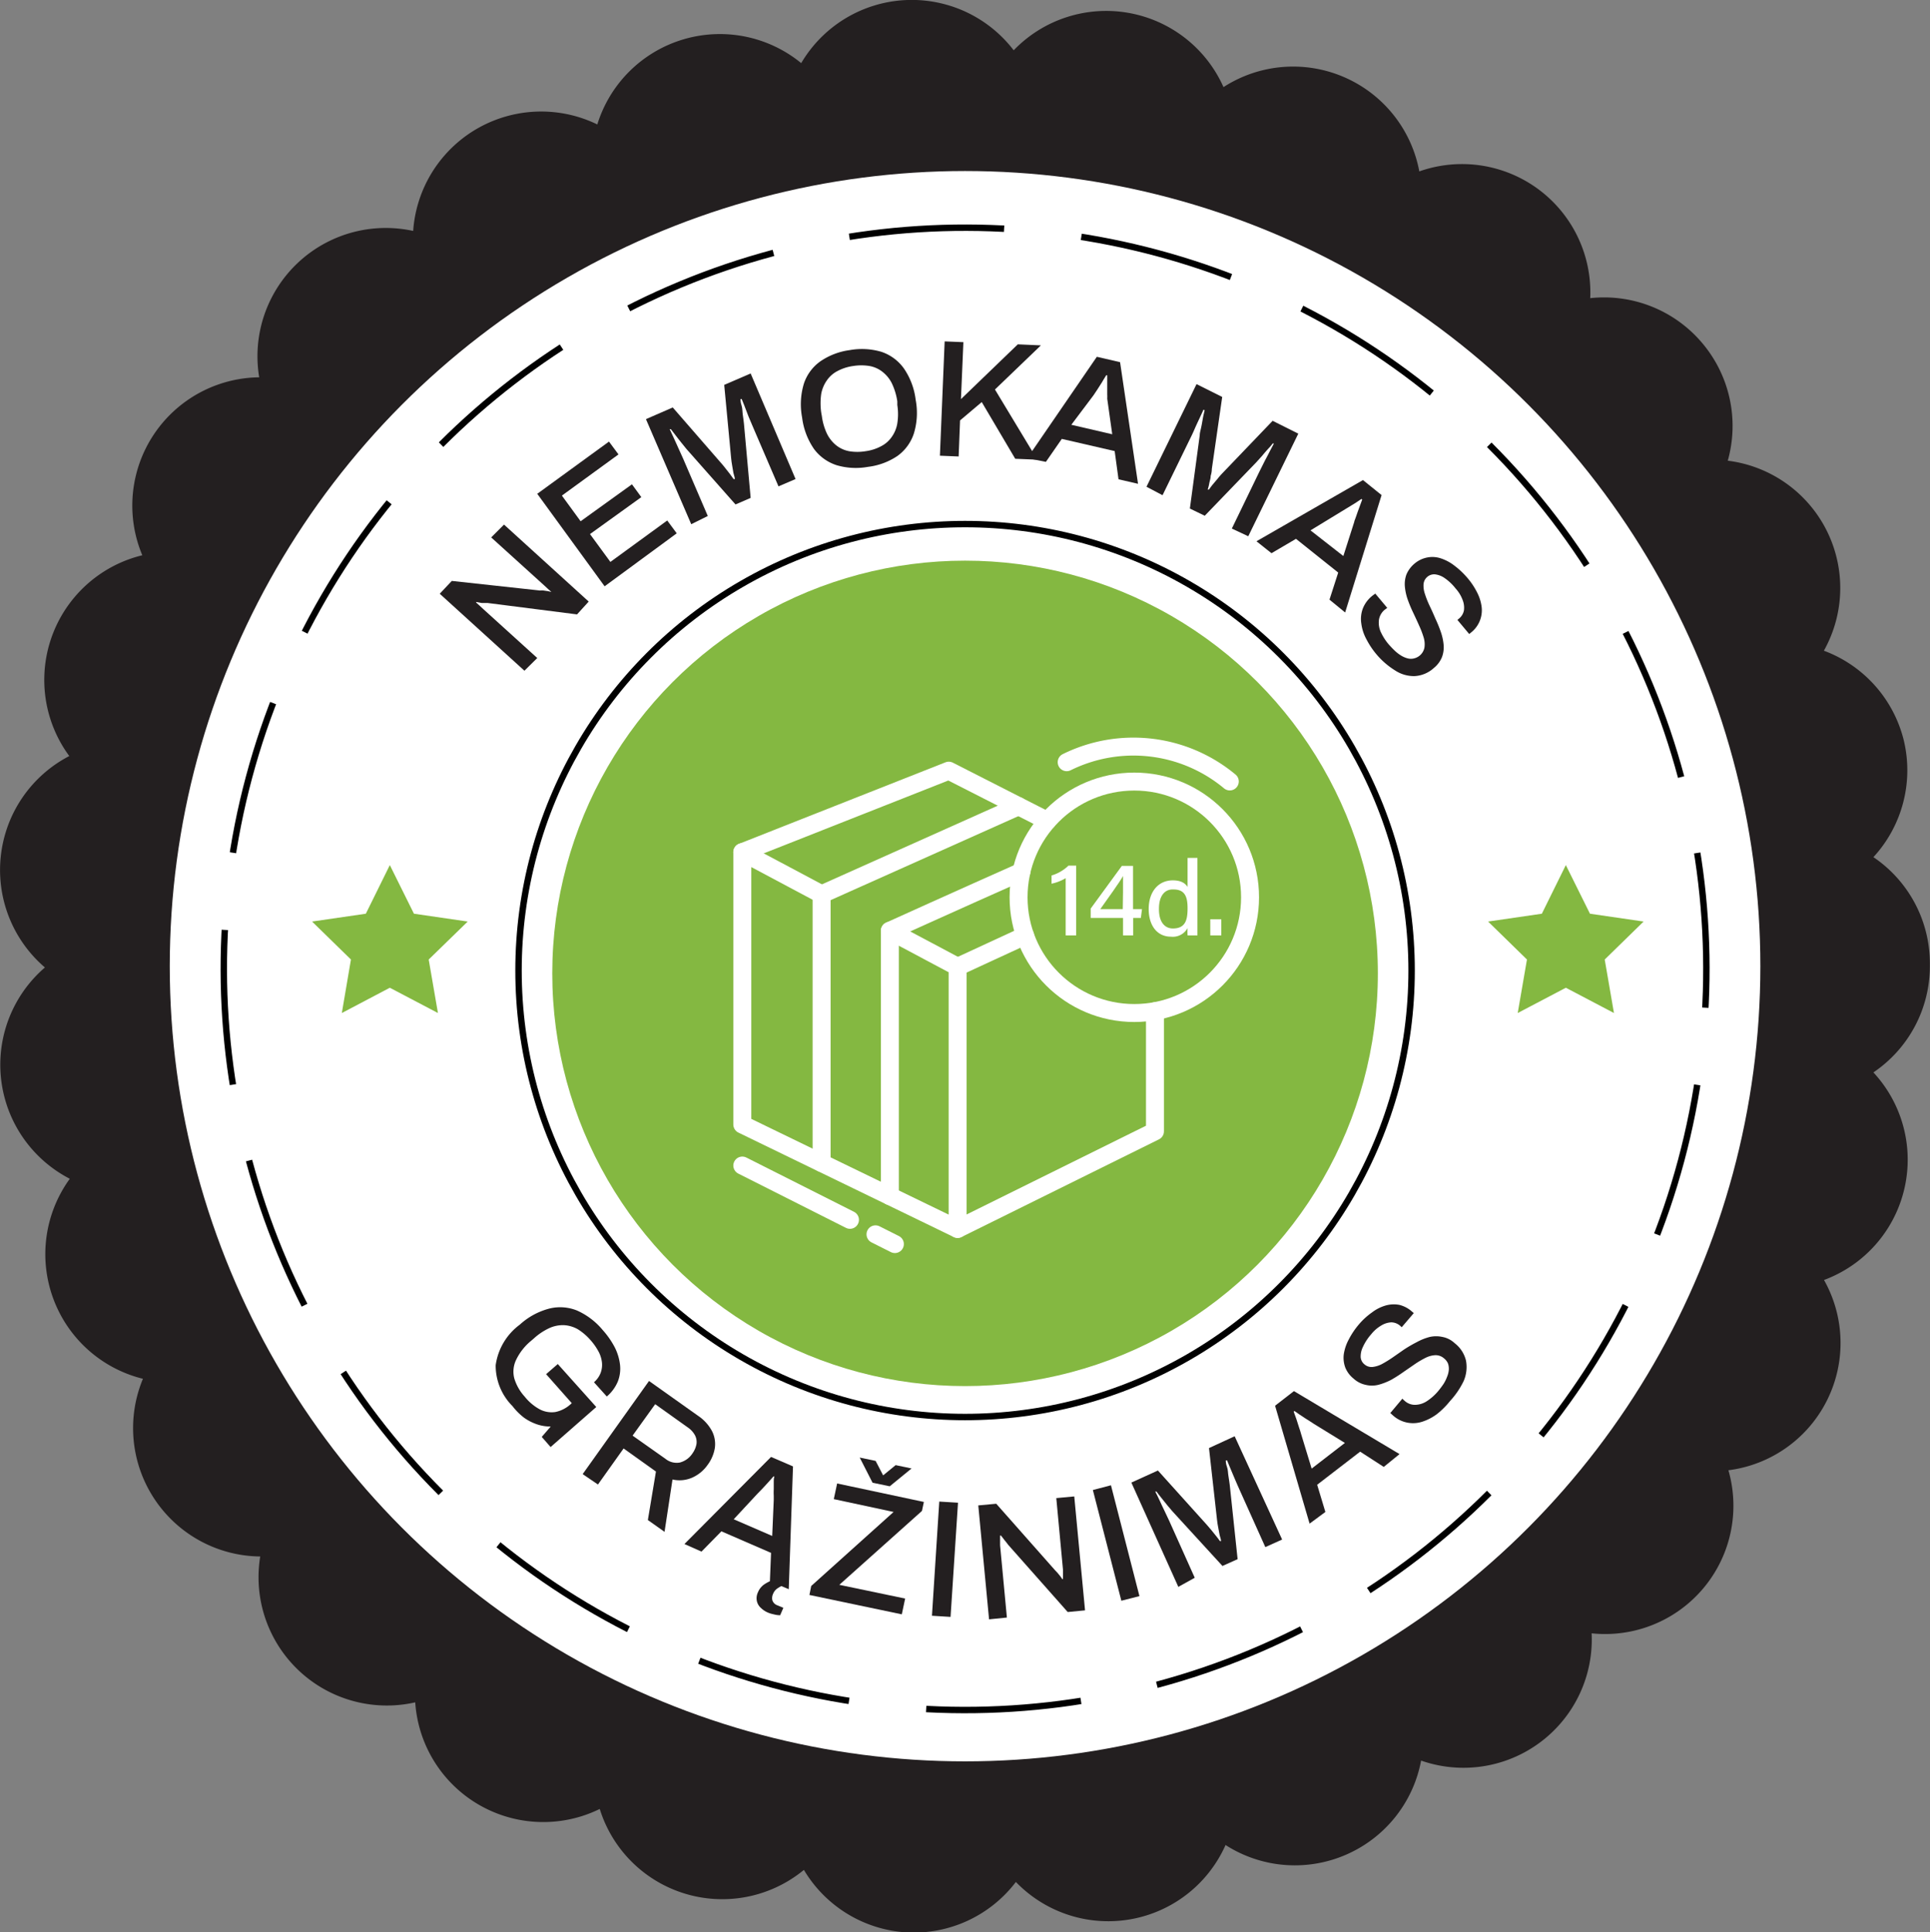
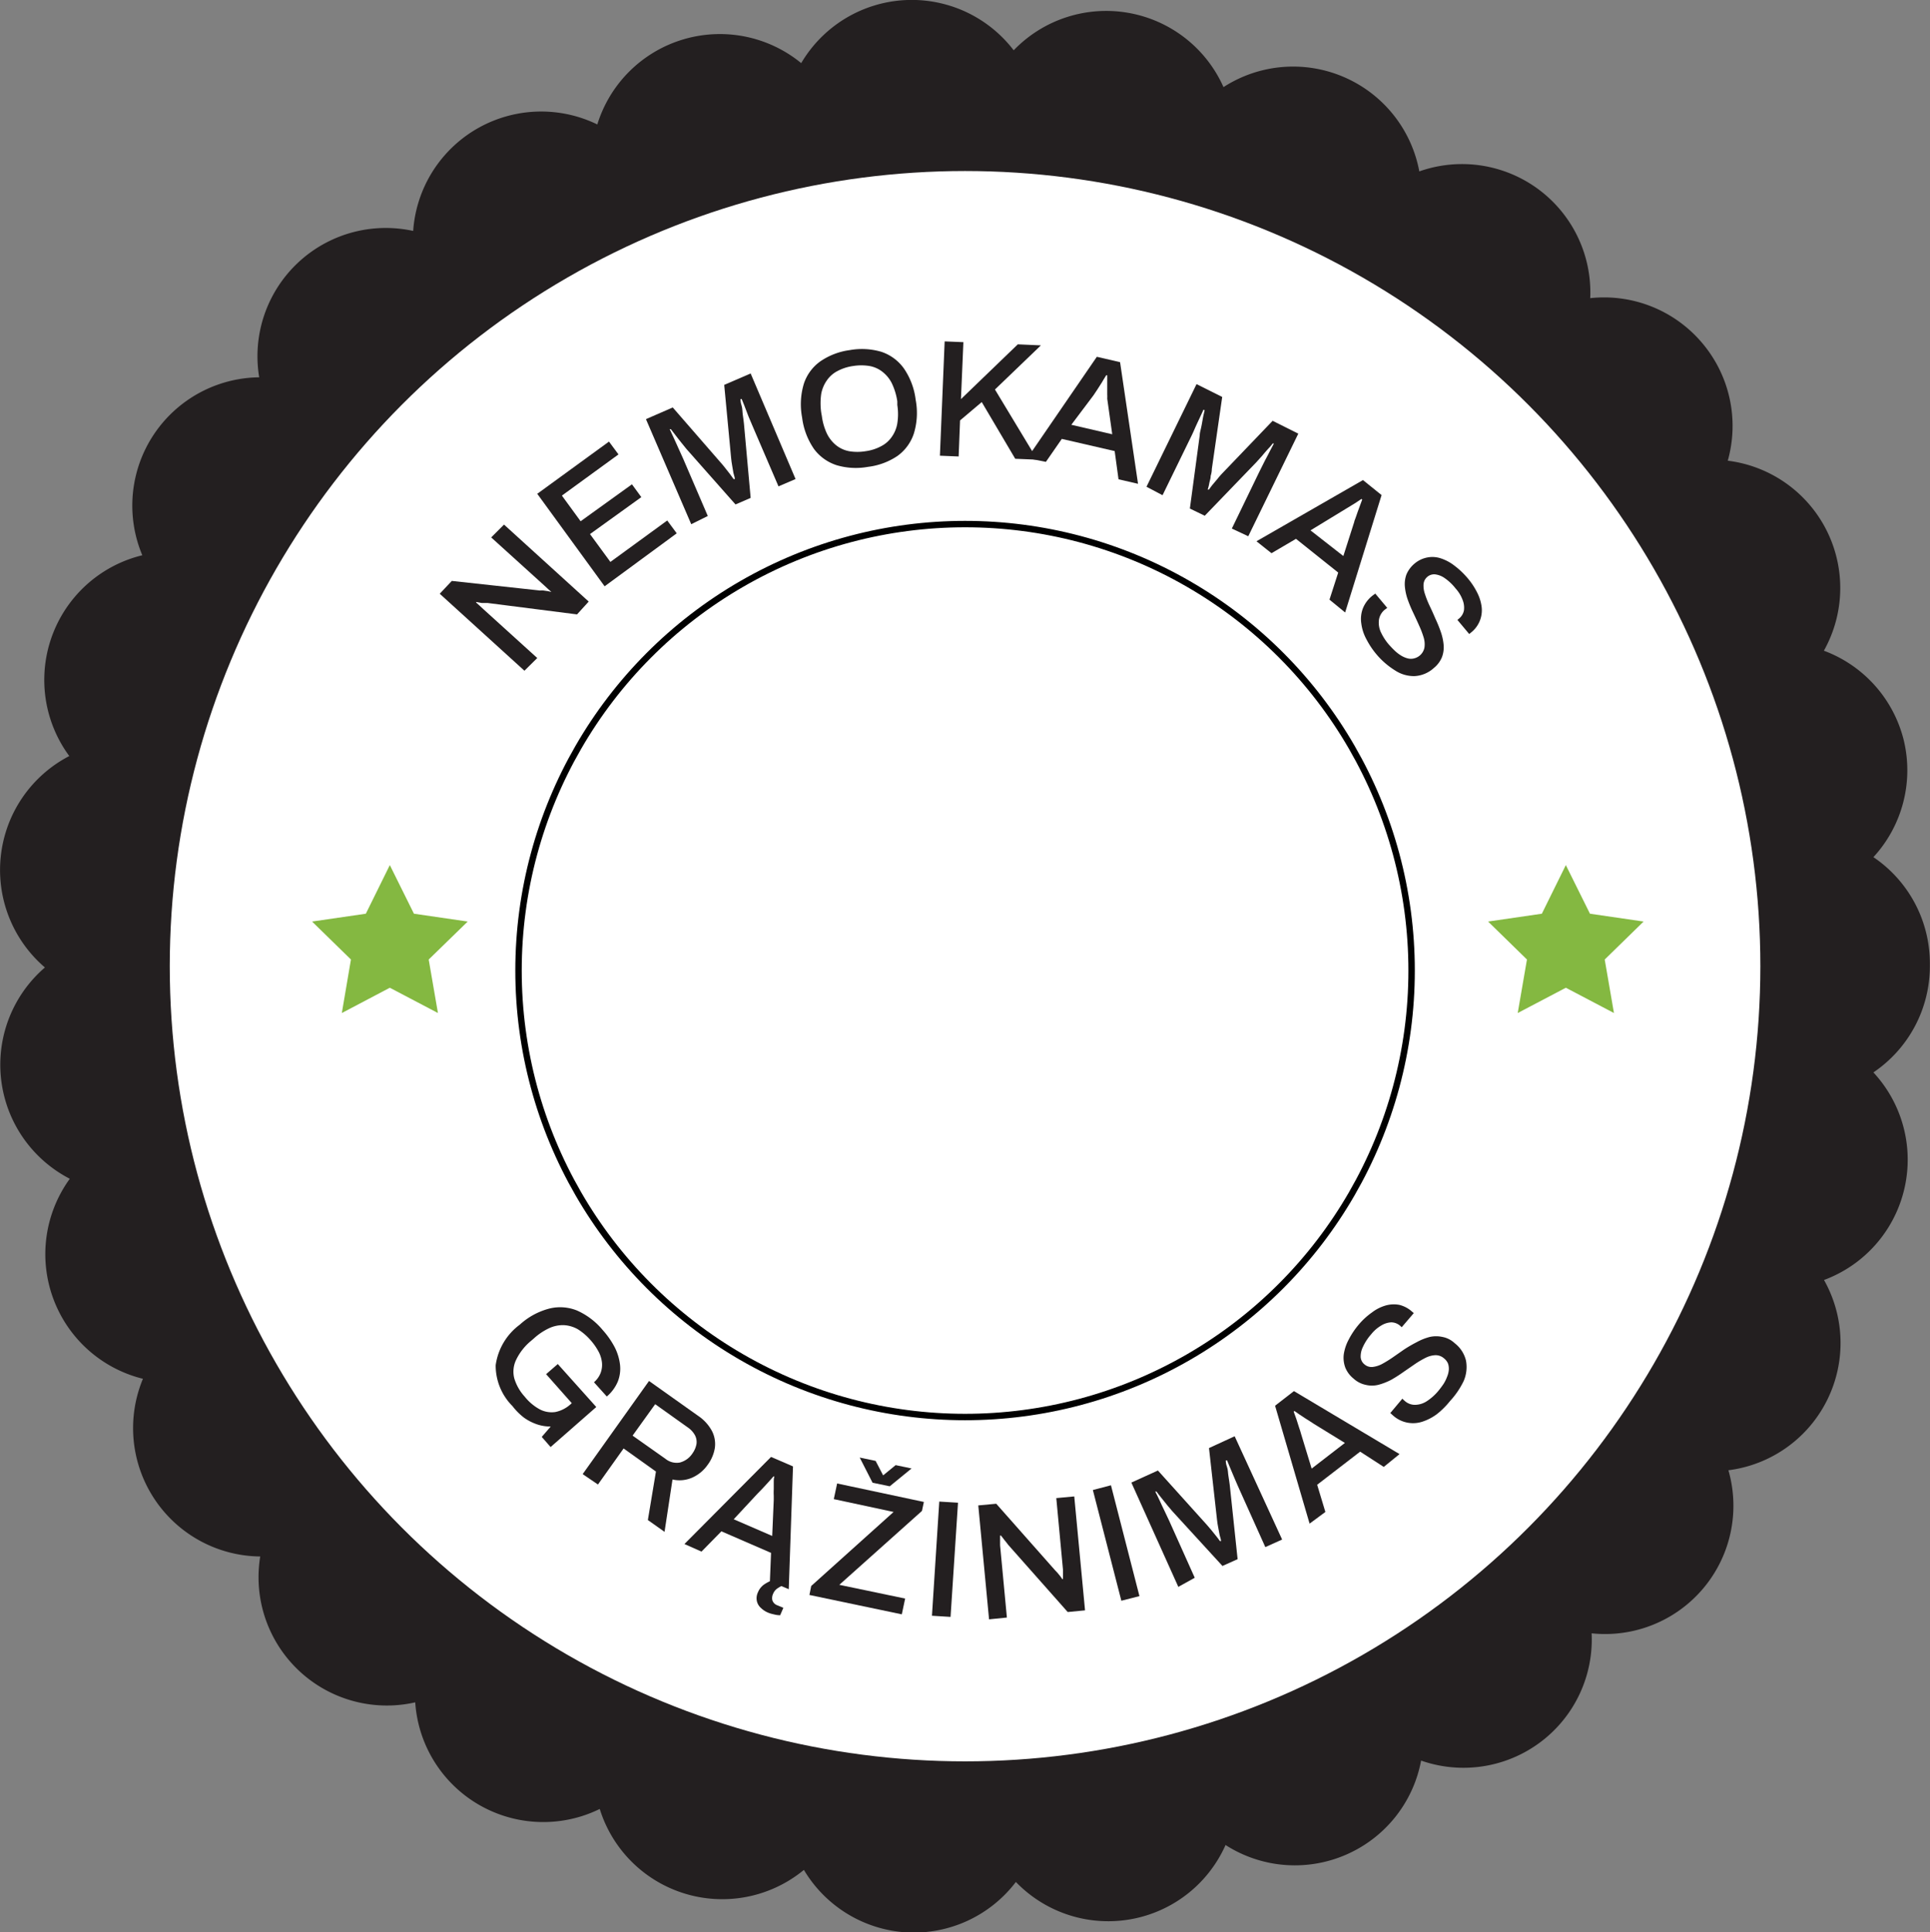
<svg xmlns="http://www.w3.org/2000/svg" id="Layer_1" data-name="Layer 1" viewBox="0 0 150.41 150.62">
  <rect x="0" y="0" width="150.41" height="150.62" fill="#808080" stroke="none" />
  <defs>
    <style>.cls-1{fill:#231f20;}.cls-2{fill:#fff;}.cls-3,.cls-5,.cls-6{fill:none;}.cls-3,.cls-5{stroke:#000;stroke-miterlimit:10;stroke-width:0.5px;}.cls-3{stroke-dasharray:12.1 6.05;}.cls-4{fill:#84b841;}.cls-6{stroke:#fff;stroke-linecap:round;stroke-linejoin:round;stroke-width:1.4px;}</style>
  </defs>
  <title>Artboard 5</title>
  <path class="cls-1" d="M146,83.59a10,10,0,0,0,4.4-8.29v-.21A10,10,0,0,0,146,66.81a10,10,0,0,0,2.37-9.09h0a10,10,0,0,0-6.23-7,10,10,0,0,0,.2-9.4h0a10,10,0,0,0-7.69-5.41,10,10,0,0,0-2-9.18h0a10,10,0,0,0-8.72-3.49,10,10,0,0,0-13.32-9.88A10,10,0,0,0,104.72,6h0a10,10,0,0,0-9.37.79A10,10,0,0,0,87.92,1h0A10,10,0,0,0,79,3.92a10,10,0,0,0-16.56,1,10,10,0,0,0-9.22-1.84h0A10,10,0,0,0,46.55,9.7,10,10,0,0,0,32.2,18a10,10,0,0,0-12,11.41,10,10,0,0,0-9.11,13.87A10,10,0,0,0,5.4,58.93,10,10,0,0,0,.07,66.67h0A10,10,0,0,0,3.5,75.41,10,10,0,0,0,.09,84.15h0a10,10,0,0,0,5.35,7.73,10,10,0,0,0-1.3,9.31h0a10,10,0,0,0,7,6.28,10,10,0,0,0,.89,9.36h0a10,10,0,0,0,8.25,4.49,10,10,0,0,0,12.08,11.37A10,10,0,0,0,46.74,141a10,10,0,0,0,15.91,4.75,10,10,0,0,0,8,4.87h0a10,10,0,0,0,8.52-3.93,10,10,0,0,0,16.34-2.88,10,10,0,0,0,9.38.76h0a10,10,0,0,0,5.86-7.34,10,10,0,0,0,13.29-9.92,10,10,0,0,0,10.66-12.71,10,10,0,0,0,7.45-14.83A10,10,0,0,0,146,83.59Z" />
  <circle class="cls-2" cx="75.21" cy="75.31" r="61.98" />
-   <circle class="cls-3" cx="75.21" cy="75.52" r="57.77" transform="translate(-31.37 75.3) rotate(-45)" />
  <path class="cls-1" d="M39.94,109.6a4.47,4.47,0,0,1-1.31-3.19,4.74,4.74,0,0,1,1.88-3.16A5.44,5.44,0,0,1,42.8,102a3.5,3.5,0,0,1,2.17.15,5.52,5.52,0,0,1,2,1.52A6.6,6.6,0,0,1,47.9,105a4.07,4.07,0,0,1,.42,1.37,2.75,2.75,0,0,1-.17,1.31,3.11,3.11,0,0,1-.86,1.17l-1-1.11a1.83,1.83,0,0,0,.52-.73,1.8,1.8,0,0,0,.1-.83,2.35,2.35,0,0,0-.28-.86,4.6,4.6,0,0,0-.58-.83,4.46,4.46,0,0,0-1-.87,2.46,2.46,0,0,0-1.09-.33,2.54,2.54,0,0,0-1.15.23,4.73,4.73,0,0,0-1.21.81l-.21.18A4.38,4.38,0,0,0,40.22,106a2.12,2.12,0,0,0-.14,1.44,3.69,3.69,0,0,0,.81,1.42,3.86,3.86,0,0,0,1.19,1,2,2,0,0,0,1.2.2,2.51,2.51,0,0,0,1.18-.6l.1-.09-2-2.26.91-.79,3,3.35-3.56,3.12-.69-.79.7-.81a3.2,3.2,0,0,1-1.07-.17,3.93,3.93,0,0,1-1-.51A4.85,4.85,0,0,1,39.94,109.6Z" />
  <path class="cls-1" d="M45.41,114.9l5.17-7.26,3.83,2.72a3.31,3.31,0,0,1,1.08,1.19,2.22,2.22,0,0,1,.22,1.31,3,3,0,0,1-.57,1.33,2.9,2.9,0,0,1-1.23,1,2.46,2.46,0,0,1-1.5.13l-.62,4.08-1.3-.92.63-3.78-2.52-1.8-2,2.81Zm3.89-3,2.55,1.8a1.39,1.39,0,0,0,1.12.3,1.68,1.68,0,0,0,1-.72,1.83,1.83,0,0,0,.31-.73,1.14,1.14,0,0,0-.12-.68,1.76,1.76,0,0,0-.56-.61l-2.54-1.81Z" />
  <path class="cls-1" d="M53.34,120.35l6.75-6.79,1.71.74-.33,9.57L60,123.25l.09-2.21-3.87-1.68-1.55,1.58Zm3.84-1.93,3,1.3.12-2.8c0-.08,0-.2,0-.34a4.42,4.42,0,0,1,0-.49c0-.17,0-.34,0-.52s0-.34.05-.49l-.07,0-.41.46-.47.51-.38.39Zm2.66,7.27a1.75,1.75,0,0,1-.53-.35,1,1,0,0,1-.32-.52,1.07,1.07,0,0,1,.08-.71,1.37,1.37,0,0,1,.5-.62,3.06,3.06,0,0,1,.65-.33l.81.35,0,.06a2.31,2.31,0,0,0-.43.23.92.92,0,0,0-.35.43.79.79,0,0,0-.06.5.63.63,0,0,0,.4.4l.46.19-.25.58a1.88,1.88,0,0,1-.5-.07A2.29,2.29,0,0,1,59.84,125.69Z" />
  <path class="cls-1" d="M63.08,124.32l.14-.7,6.42-5.77-4.66-1,.26-1.22L72,117.07l-.15.7-6.44,5.76,5.13,1.07-.26,1.23ZM67,113.61l1.24.26.82,1.58-.64-.12,1.38-1.13,1.24.26-1.7,1.39L68,115.57Z" />
  <path class="cls-1" d="M72.63,125.94l.57-8.9,1.46.09-.58,8.9Z" />
  <path class="cls-1" d="M77.08,126.22l-.84-8.88,1.4-.13,4.58,5.18.19.2.22.27a2.19,2.19,0,0,1,.15.22h.06l0-.38c0-.12,0-.24,0-.36l-.52-5.57,1.4-.13.84,8.88-1.35.13-4.64-5.24c-.07-.1-.17-.22-.29-.37l-.27-.35h-.07c0,.12,0,.24,0,.36s0,.26,0,.4l.53,5.63Z" />
  <path class="cls-1" d="M87.39,124.77l-2.22-8.63,1.41-.37,2.22,8.64Z" />
  <path class="cls-1" d="M91.83,123.69l-3.66-8.13,2.07-.94,3.8,4.22.36.42.37.46c.12.15.22.28.3.4l.09,0c0-.13-.07-.29-.11-.47s-.07-.38-.11-.58-.07-.39-.09-.57l-.63-5.63,2-.92L99.92,120l-1.31.59-2-4.45c-.14-.3-.27-.62-.41-.94l-.37-.88c-.1-.26-.17-.42-.2-.49l-.1,0c0,.1,0,.26.09.5s.07.48.12.75.07.5.1.69l.61,5.76-1.18.53-3.9-4.26-.39-.46-.45-.56c-.15-.19-.29-.36-.4-.52l-.1,0c.1.18.21.41.34.69s.25.55.39.83l.35.74,2,4.46Z" />
  <path class="cls-1" d="M102.06,118.76l-2.69-9.19,1.47-1.14,8.23,4.91-1.23,1L106,113.15l-3.35,2.58.64,2.12Zm.16-4.29,2.59-2L102.42,111l-.29-.19-.41-.26-.44-.29-.4-.28-.06.05.21.58q.1.34.21.66c.07.21.13.38.16.51Z" />
  <path class="cls-1" d="M113,109.21a6.28,6.28,0,0,1-1,1,3.92,3.92,0,0,1-1.14.6,2.33,2.33,0,0,1-2.31-.49l-.11-.1-.09-.08.94-1.12.09.09.09.08a1.18,1.18,0,0,0,.81.31,1.72,1.72,0,0,0,.91-.28,4,4,0,0,0,.89-.79c.15-.18.29-.37.42-.56a3,3,0,0,0,.28-.57,1.78,1.78,0,0,0,.13-.53,1.27,1.27,0,0,0-.06-.48,1,1,0,0,0-.3-.4,1,1,0,0,0-.68-.26,1.91,1.91,0,0,0-.76.2,7.18,7.18,0,0,0-.85.5l-.9.62a10.61,10.61,0,0,1-.94.6,4.84,4.84,0,0,1-1,.39,2.08,2.08,0,0,1-1,0,2,2,0,0,1-.94-.49,2.11,2.11,0,0,1-.64-.86,2.21,2.21,0,0,1-.12-1,3.5,3.5,0,0,1,.38-1.16,6.21,6.21,0,0,1,.82-1.22,5.5,5.5,0,0,1,1-.91,3.23,3.23,0,0,1,1.06-.54,2.33,2.33,0,0,1,1.08-.05,2.3,2.3,0,0,1,1,.54l.12.1-.94,1.1-.12-.11a1.08,1.08,0,0,0-.7-.27,1.66,1.66,0,0,0-.78.25,2.84,2.84,0,0,0-.78.68,4,4,0,0,0-.65,1,1.66,1.66,0,0,0-.17.79.79.79,0,0,0,.29.55.84.84,0,0,0,.63.21,2.09,2.09,0,0,0,.74-.23,8.92,8.92,0,0,0,.83-.51l.89-.62a10.5,10.5,0,0,1,1-.58,4.35,4.35,0,0,1,1-.4,2.27,2.27,0,0,1,1,0,1.88,1.88,0,0,1,.94.48,2.43,2.43,0,0,1,.89,1.37,2.74,2.74,0,0,1-.18,1.58A6.34,6.34,0,0,1,113,109.21Z" />
  <path class="cls-1" d="M40.87,52.28l-6.6-6,.94-1,6.88.75a1,1,0,0,1,.28,0l.34.05.26.06,0,0-.28-.25-.27-.25-4.14-3.75,1-1,6.6,6-.91,1L38,47,37.54,47l-.43-.08,0,.05.28.25.29.27,4.19,3.8Z" />
  <path class="cls-1" d="M47.12,45.7l-5.25-7.21,5.59-4.07.74,1-4.41,3.21,1.46,2,4-2.88.73,1-4,2.88,1.59,2.17L52,40.57l.74,1Z" />
  <path class="cls-1" d="M53.87,40.86l-3.53-8.19,2.09-.91,3.73,4.29c.11.12.23.26.35.42l.37.47.29.4.1,0c0-.13-.07-.28-.11-.47s-.06-.37-.1-.58-.06-.39-.08-.57L56.44,30l2.06-.89L62,37.34l-1.33.57-1.93-4.49-.4-.94L58,31.59c-.1-.26-.17-.42-.2-.49l-.09,0c0,.09,0,.26.08.5s.06.49.1.75.07.5.09.7l.52,5.76-1.18.51L53.5,35l-.38-.47c-.15-.18-.29-.37-.44-.56l-.4-.52-.09,0c.09.18.19.42.32.69s.25.56.38.84l.34.75,1.93,4.49Z" />
  <path class="cls-1" d="M67.64,36.39a5.3,5.3,0,0,1-2.44-.13A3.56,3.56,0,0,1,63.44,35a5.51,5.51,0,0,1-.93-2.46,5.52,5.52,0,0,1,.14-2.64,3.47,3.47,0,0,1,1.29-1.74,5.28,5.28,0,0,1,2.28-.87,5.36,5.36,0,0,1,2.46.13,3.53,3.53,0,0,1,1.75,1.28,5.46,5.46,0,0,1,.93,2.46,5.49,5.49,0,0,1-.14,2.63,3.5,3.5,0,0,1-1.28,1.75A5.22,5.22,0,0,1,67.64,36.39Zm-.19-1.22a3.57,3.57,0,0,0,1.22-.39,2.25,2.25,0,0,0,.83-.73A2.52,2.52,0,0,0,69.93,33a4.6,4.6,0,0,0,0-1.43l0-.29a5,5,0,0,0-.42-1.39,2.6,2.6,0,0,0-.74-.91,2.26,2.26,0,0,0-1-.45,4,4,0,0,0-1.29,0,3.66,3.66,0,0,0-1.21.39,2.25,2.25,0,0,0-.83.73A2.65,2.65,0,0,0,64,30.7a5.18,5.18,0,0,0,0,1.46l.05.28a4.61,4.61,0,0,0,.4,1.37,2.69,2.69,0,0,0,.73.91,2.3,2.3,0,0,0,1,.45A3.86,3.86,0,0,0,67.45,35.17Z" />
  <path class="cls-1" d="M73.25,35.52l.37-8.91,1.46.06-.19,4.44,4.43-4.27,1.8.08-3.58,3.44,3.3,5.47-1.72-.07-2.61-4.42-1.69,1.43-.11,2.81Z" />
  <path class="cls-1" d="M80.06,35.71l5.42-7.9,1.81.42,1.4,9.48-1.52-.35-.3-2.2-4.12-.95L81.51,36Zm3.43-2.6,3.19.74-.39-2.77a3,3,0,0,0,0-.34c0-.15,0-.31,0-.48s0-.35,0-.53,0-.34,0-.48l-.08,0c-.09.15-.2.32-.32.53l-.37.58-.3.45Z" />
  <path class="cls-1" d="M89.35,37.94l3.9-8,2,1-.81,5.62q0,.24-.09.54c0,.21-.08.4-.11.58s-.08.35-.12.48l.1,0c.07-.11.17-.24.28-.38l.38-.45a5.74,5.74,0,0,1,.38-.44l3.92-4.09,2,1-3.9,8L96,41.2l2.13-4.4.46-.92c.17-.31.31-.59.44-.84l.25-.47-.1,0a3,3,0,0,1-.32.38c-.16.18-.33.37-.5.58l-.47.52-4,4.15-1.16-.56.77-5.72c0-.17.06-.37.11-.6s.09-.47.13-.7.1-.45.14-.64l-.09-.05c-.08.19-.19.42-.32.7s-.26.55-.38.83-.24.53-.35.75l-2.14,4.39Z" />
  <path class="cls-1" d="M97.92,42.19l8.3-4.77,1.45,1.17-2.84,9.15-1.22-1,.68-2.11L101,42l-1.91,1.12Zm4.21-.85,2.56,2,.85-2.66c0-.08.07-.19.11-.33l.16-.46.18-.49.17-.46-.06-.05-.51.34-.59.36-.46.28Z" />
  <path class="cls-1" d="M107.27,51a6.27,6.27,0,0,1-.78-1.17,3.48,3.48,0,0,1-.4-1.23,2.31,2.31,0,0,1,.12-1.17,2.37,2.37,0,0,1,.75-1l.12-.09.1-.07.93,1.11-.09.07-.11.08a1.27,1.27,0,0,0-.44.75,1.76,1.76,0,0,0,.12.94,4.17,4.17,0,0,0,.63,1c.16.18.32.35.49.51a2.87,2.87,0,0,0,.5.38,1.91,1.91,0,0,0,.5.21,1,1,0,0,0,.49,0,1.08,1.08,0,0,0,.81-.84,1.81,1.81,0,0,0-.06-.79,7.11,7.11,0,0,0-.35-.92c-.14-.32-.3-.66-.46-1a10.11,10.11,0,0,1-.42-1,4.2,4.2,0,0,1-.23-1,2.19,2.19,0,0,1,.12-1,2.25,2.25,0,0,1,.64-.85,2.16,2.16,0,0,1,1-.47,2.06,2.06,0,0,1,1,.06,3.45,3.45,0,0,1,1.07.56,6.28,6.28,0,0,1,1.06,1,5.56,5.56,0,0,1,.74,1.12,3.35,3.35,0,0,1,.35,1.13,2.21,2.21,0,0,1-.85,2l-.12.1-.92-1.1.13-.11a1.08,1.08,0,0,0,.38-.64,1.63,1.63,0,0,0-.11-.82,2.72,2.72,0,0,0-.54-.88,3.84,3.84,0,0,0-.84-.8,1.64,1.64,0,0,0-.75-.3.82.82,0,0,0-.6.18.84.84,0,0,0-.31.59,1.94,1.94,0,0,0,.11.76,7.13,7.13,0,0,0,.36.91q.23.48.45,1a10,10,0,0,1,.41,1,4.2,4.2,0,0,1,.23,1,2.19,2.19,0,0,1-.12,1,2.11,2.11,0,0,1-.64.86,2.41,2.41,0,0,1-1.51.63,2.68,2.68,0,0,1-1.52-.45A6.09,6.09,0,0,1,107.27,51Z" />
  <polygon class="cls-4" points="30.38 67.43 32.26 71.22 36.45 71.83 33.41 74.79 34.13 78.96 30.38 76.99 26.64 78.96 27.35 74.79 24.32 71.83 28.51 71.22 30.38 67.43" />
  <polygon class="cls-4" points="122.03 67.43 123.91 71.22 128.09 71.83 125.06 74.79 125.78 78.96 122.03 76.99 118.28 78.96 119 74.79 115.97 71.83 120.16 71.22 122.03 67.43" />
-   <circle class="cls-4" cx="75.21" cy="75.87" r="32.17" />
  <circle class="cls-5" cx="75.21" cy="75.65" r="34.8" />
  <polyline class="cls-6" points="64.03 69.71 57.85 66.42 57.85 87.65 64.03 90.65 69.35 93.23 74.63 95.79 74.63 75.36 69.35 72.55" />
  <polyline class="cls-6" points="90.01 78.82 90.01 88.18 74.63 95.79" />
  <polyline class="cls-6" points="57.85 66.42 57.86 66.42 57.86 66.42 73.94 60.07 79.38 62.84 81.62 63.98" />
  <line class="cls-6" x1="79.89" y1="72.93" x2="74.63" y2="75.36" />
  <path class="cls-6" d="M69.35,93.23V72.55h0s5.74-2.6,10.25-4.6" />
  <polyline class="cls-6" points="79.38 62.84 64.03 69.71 64.03 90.64" />
  <circle class="cls-6" cx="88.4" cy="69.94" r="9.02" />
  <path class="cls-6" d="M83.13,59.41a11.73,11.73,0,0,1,12.71,1.5" />
  <line class="cls-6" x1="57.85" y1="90.85" x2="66.24" y2="95.08" />
-   <line class="cls-6" x1="68.23" y1="96.21" x2="69.74" y2="96.97" />
  <path class="cls-2" d="M83.05,72.91V68.45a3.55,3.55,0,0,1-1.1.43v-.64a3.19,3.19,0,0,0,1.32-.77h.6v5.44Z" />
  <path class="cls-2" d="M87.52,72.91V71.55H85v-.73l2.43-3.33h.87v3.37H89l-.09.69h-.6v1.36Zm0-3.34c0-.45,0-.94,0-1.29-.22.42-1.21,1.79-1.77,2.58h1.75Z" />
  <path class="cls-2" d="M93.32,66.87v4.86c0,.39,0,.78,0,1.18h-.77a4.93,4.93,0,0,1,0-.57,1.31,1.31,0,0,1-1.3.67c-1.07,0-1.73-.87-1.73-2.16s.71-2.23,1.88-2.23c.71,0,1,.28,1.15.51V66.87Zm-3,4c0,1,.45,1.5,1.09,1.5,1,0,1.14-.71,1.14-1.57s-.18-1.47-1.09-1.47C90.75,69.29,90.32,69.86,90.32,70.83Z" />
  <path class="cls-2" d="M94.32,72.91V71.65h.86v1.26Z" />
</svg>